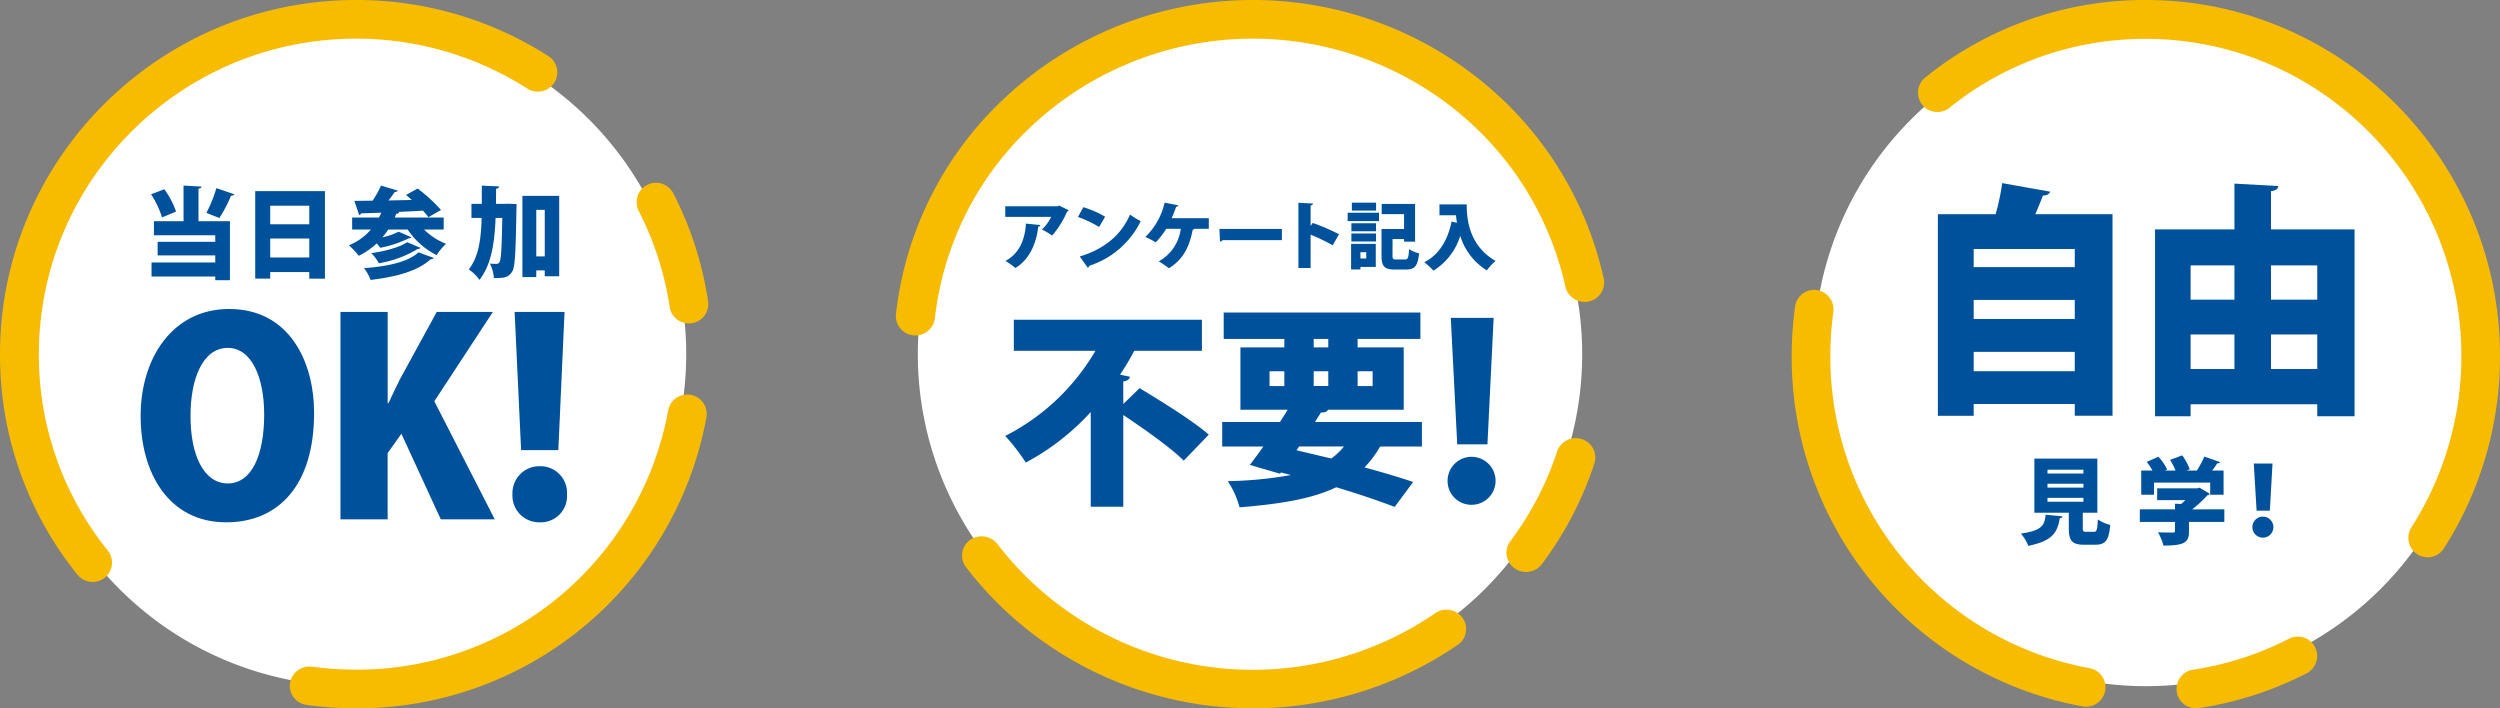
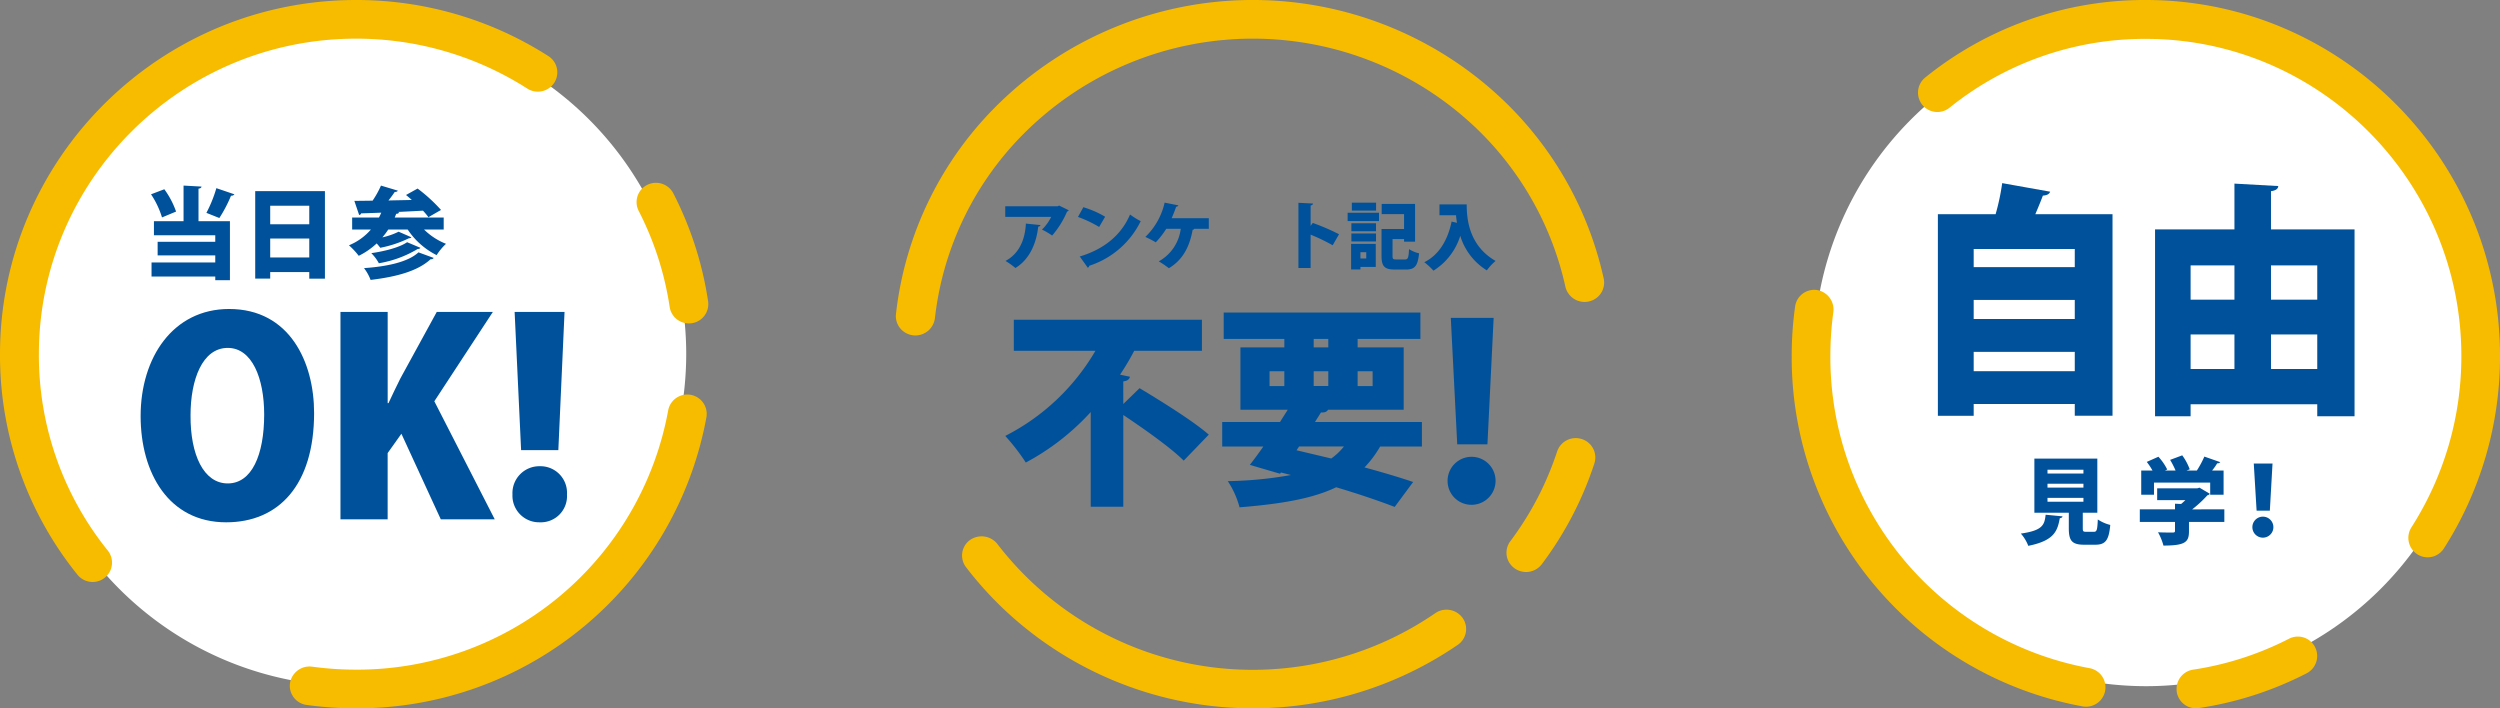
<svg xmlns="http://www.w3.org/2000/svg" width="480" height="135.996" viewBox="0 0 480 135.996">
  <rect x="0" y="0" width="480" height="135.996" fill="#808080" stroke="none" />
  <g id="point" transform="translate(-698.849 -350)">
    <g id="当日参加OK" transform="translate(698.849 350)">
      <path id="パス_1399" data-name="パス 1399" d="M70.222,134.223a63.754,63.754,0,1,1,63.757-63.755,63.825,63.825,0,0,1-63.757,63.755" transform="translate(-2.224 -2.468)" fill="#fff" />
      <path id="パス_1400" data-name="パス 1400" d="M68.356,136a69.12,69.12,0,0,1-9.491-.652,3.714,3.714,0,0,1-3.185-4.188,3.8,3.8,0,0,1,4.206-3.165,62.222,62.222,0,0,0,8.47.58A60.713,60.713,0,0,0,128.3,78.747a3.731,3.731,0,0,1,7.346,1.3A68.157,68.157,0,0,1,68.356,136M17.785,111.74a3.724,3.724,0,0,1-2.916-1.4A67.023,67.023,0,0,1,0,68C0,30.5,30.665,0,68.356,0A68.354,68.354,0,0,1,105.29,10.77a3.7,3.7,0,0,1,1.123,5.13,3.76,3.76,0,0,1-5.161,1.112,60.915,60.915,0,0,0-32.9-9.589C34.783,7.423,7.464,34.6,7.464,68A59.737,59.737,0,0,0,20.7,105.714a3.713,3.713,0,0,1-2.916,6.026M132.259,62.1a3.718,3.718,0,0,1-3.681-3.165,59.769,59.769,0,0,0-5.947-18.44,3.7,3.7,0,0,1,1.625-4.993,3.749,3.749,0,0,1,5.022,1.621,66.913,66.913,0,0,1,6.677,20.718,3.715,3.715,0,0,1-3.135,4.22,4.329,4.329,0,0,1-.561.04" transform="translate(0 0)" fill="#f7bb00" />
      <g id="グループ_95" data-name="グループ 95" transform="translate(29.001 35.632)">
        <path id="パス_1401" data-name="パス 1401" d="M27.963,26.95a16.441,16.441,0,0,1,2.256,4.286l-2.7,1.124a16.87,16.87,0,0,0-2.107-4.439Zm7.14-.512c-.021.208-.175.342-.577.4v6.248H40.56V44.418H37.744v-.707H25.509v-2.7H37.744V39.655H26.679v-2.61H37.744V35.789H25.969v-2.7h5.686V26.247Zm.939,5.046a25.088,25.088,0,0,0,1.913-4.743l3.465,1.181a.7.7,0,0,1-.65.266,25.838,25.838,0,0,1-2.242,4.286Z" transform="translate(-25.414 -26.247)" fill="#00519b" />
        <path id="パス_1402" data-name="パス 1402" d="M36.472,26.867H49.857v16.8H46.851V42.409h-7.5v1.257H36.472Zm10.379,2.8h-7.5V33.23h7.5Zm-7.5,9.941h7.5V35.972h-7.5Z" transform="translate(-16.472 -25.801)" fill="#00519b" />
        <path id="パス_1403" data-name="パス 1403" d="M63.807,34.684H60.034a12.641,12.641,0,0,0,4.214,2.744,11.407,11.407,0,0,0-1.8,2.17,14.422,14.422,0,0,1-5.553-4.914H53.161a14.366,14.366,0,0,1-1.132,1.506A13.716,13.716,0,0,0,55.151,35.1L57.6,36.17c-.055.113-.23.191-.477.191A22.148,22.148,0,0,1,51.63,38.19a10.852,10.852,0,0,0-.69-.839,14.044,14.044,0,0,1-3.446,2.379,14.543,14.543,0,0,0-1.877-2.018,11.158,11.158,0,0,0,4.212-3.028h-3.6V32.379h5.152c.152-.3.3-.609.441-.932-1.436.057-2.759.1-3.87.132a.4.4,0,0,1-.384.306l-.918-2.706c1,0,2.183-.019,3.505-.038a17.546,17.546,0,0,0,1.607-2.893L55,27.219c-.078.17-.285.248-.593.248-.325.493-.747,1.064-1.206,1.638,1.455-.04,2.968-.058,4.48-.1-.382-.342-.747-.667-1.111-.952l2.223-1.238a30.747,30.747,0,0,1,4.5,4.112c-.805.457-1.611.915-2.415,1.393a12.04,12.04,0,0,0-1.054-1.258c-1.625.095-3.272.172-4.843.249l.289.074a.556.556,0,0,1-.576.268l-.287.722h9.4Zm-1.932,5.447c-.078.174-.27.268-.6.268-2.506,2.3-6.623,3.371-11.506,3.961a8.588,8.588,0,0,0-1.263-2.266c4.347-.306,8.445-1.145,10.455-3.029ZM59.327,38.19c-.078.151-.249.229-.519.229a21.28,21.28,0,0,1-7.448,2.74,8.449,8.449,0,0,0-1.455-1.941c2.472-.342,5.419-1.087,6.874-2.1Z" transform="translate(-7.617 -26.246)" fill="#00519b" />
-         <path id="パス_1404" data-name="パス 1404" d="M63.911,29.751l.615-.019L66,29.808c0,.21-.019.59-.036.9-.137,8.153-.251,11.161-.807,12.038-.688,1.066-1.359,1.295-3.521,1.238a7.421,7.421,0,0,0-.767-2.763,11.259,11.259,0,0,0,1.282.057.61.61,0,0,0,.576-.38c.287-.476.42-2.57.517-8.438H61.959c-.192,4.859-.824,8.99-3.1,11.9a7.9,7.9,0,0,0-2.05-2.018c1.877-2.379,2.358-5.694,2.472-9.886H57.326v-2.7h1.991v-3.5l3.332.151c-.04.248-.211.4-.593.457,0,.99-.021,1.943-.021,2.9Zm3.2-1.523h7.064V43.654H71.4V42.532H69.772v1.276H67.11Zm2.662,11.619H71.4V30.913H69.772Z" transform="translate(4.192 -26.247)" fill="#00519b" />
      </g>
      <g id="グループ_96" data-name="グループ 96" transform="translate(27.001 59.321)">
        <path id="パス_1405" data-name="パス 1405" d="M51.832,57.588c0,13.86-6.786,21.022-16.886,21.022-11.035,0-16.422-9.482-16.422-20.4,0-11.233,6.217-20.559,16.99-20.559,11.655,0,16.317,10.253,16.317,19.941m-23.723.464c-.052,7.624,2.538,13.088,7.148,13.088s6.991-5.463,6.991-13.242c0-6.957-2.33-12.779-6.991-12.779-4.87,0-7.148,6.079-7.148,12.933" transform="translate(-18.525 -37.647)" fill="#00519b" />
        <path id="パス_1406" data-name="パス 1406" d="M74.125,77.861H63.766L56.2,61.425l-2.641,3.709V77.861H44.5V38.033h9.065V55.551h.155c.725-1.6,1.5-3.143,2.279-4.74l6.991-12.778H73.763L62.522,55.191Z" transform="translate(-6.132 -37.466)" fill="#00519b" />
        <path id="パス_1407" data-name="パス 1407" d="M65.965,73.07A5.161,5.161,0,0,1,71.2,67.66a5.1,5.1,0,0,1,5.231,5.41A5.028,5.028,0,0,1,71.2,78.427a5.114,5.114,0,0,1-5.234-5.357m8.807-8.5H67.624L66.38,38.033h9.584Z" transform="translate(5.427 -37.466)" fill="#00519b" />
      </g>
    </g>
    <g id="アンケート不要" transform="translate(870.851 350)">
-       <path id="パス_1415" data-name="パス 1415" d="M24.93,115.386a63.779,63.779,0,1,1,90.2,0,63.848,63.848,0,0,1-90.2,0" transform="translate(-2.031 -2.291)" fill="#fff" />
      <path id="パス_1416" data-name="パス 1416" d="M19.777,116.038a68.609,68.609,0,0,1-6.3-7.136,3.675,3.675,0,0,1,.73-5.2,3.868,3.868,0,0,1,5.268.72,61.86,61.86,0,0,0,84.105,13.3,3.806,3.806,0,0,1,5.24.923,3.678,3.678,0,0,1-.936,5.169,69.574,69.574,0,0,1-88.107-7.772M1.1,63.32A3.667,3.667,0,0,1,.025,60.28a66.868,66.868,0,0,1,19.755-40.4,69.717,69.717,0,0,1,97.509,0,67.466,67.466,0,0,1,18.62,33.59,3.71,3.71,0,0,1-2.879,4.417,3.78,3.78,0,0,1-4.479-2.842A60.1,60.1,0,0,0,111.966,25.13a62.112,62.112,0,0,0-86.863,0A59.616,59.616,0,0,0,7.5,61.11a3.779,3.779,0,0,1-6.4,2.21M118.34,108.733a3.666,3.666,0,0,1-.356-4.826,59.74,59.74,0,0,0,8.981-17.222A3.767,3.767,0,0,1,131.7,84.3a3.707,3.707,0,0,1,2.42,4.678A66.836,66.836,0,0,1,124.03,108.32a3.8,3.8,0,0,1-5.261.779,4.155,4.155,0,0,1-.429-.366" transform="translate(0 0)" fill="#f7bb00" />
      <g id="グループ_94" data-name="グループ 94" transform="translate(21.003 38.905)">
-         <path id="パス_1417" data-name="パス 1417" d="M33.772,29.95a.565.565,0,0,1-.329.255,17.372,17.372,0,0,1-2.86,4.589,14.278,14.278,0,0,0-1.954-1.149A8.715,8.715,0,0,0,30.4,31.209h-8.82V29.17h10.1l.229-.141Zm-5.43,2.833c-.028.154-.173.268-.432.31-.331,2.991-1.537,6.2-4.381,7.933a14.928,14.928,0,0,0-1.909-1.36c2.628-1.373,3.776-4.123,3.919-7.167Z" transform="translate(-21.576 -28.475)" fill="#00519b" />
+         <path id="パス_1417" data-name="パス 1417" d="M33.772,29.95a.565.565,0,0,1-.329.255,17.372,17.372,0,0,1-2.86,4.589,14.278,14.278,0,0,0-1.954-1.149A8.715,8.715,0,0,0,30.4,31.209h-8.82V29.17h10.1l.229-.141Zm-5.43,2.833c-.028.154-.173.268-.432.31-.331,2.991-1.537,6.2-4.381,7.933a14.928,14.928,0,0,0-1.909-1.36c2.628-1.373,3.776-4.123,3.919-7.167" transform="translate(-21.576 -28.475)" fill="#00519b" />
        <path id="パス_1418" data-name="パス 1418" d="M31.087,29.23a18.737,18.737,0,0,1,4.18,1.826l-1.148,1.969A22.365,22.365,0,0,0,30.052,31.1Zm-.69,9.461c4.727-1.417,8.015-4.18,9.652-8.061A14.682,14.682,0,0,0,42.1,31.906a16.723,16.723,0,0,1-9.883,8.569.535.535,0,0,1-.273.382Z" transform="translate(-16.088 -28.35)" fill="#00519b" />
        <path id="パス_1419" data-name="パス 1419" d="M50.087,31.677v2.04h-2.8a.337.337,0,0,1-.3.185c-.532,2.931-1.7,5.678-4.568,7.38a17.494,17.494,0,0,0-1.939-1.319A8.3,8.3,0,0,0,44.7,33.718H41.914A15.849,15.849,0,0,1,39.9,36.31a18.59,18.59,0,0,0-2-1.035,13.13,13.13,0,0,0,3.705-6.588l2.643.525a.44.44,0,0,1-.43.255c-.16.482-.5,1.4-.862,2.209Z" transform="translate(-11.002 -28.688)" fill="#00519b" />
-         <path id="パス_1420" data-name="パス 1420" d="M46.537,31.793H58.53v2.153H47.168a.758.758,0,0,1-.517.27Z" transform="translate(-5.415 -26.749)" fill="#00519b" />
        <path id="パス_1421" data-name="パス 1421" d="M62.994,36.865a35.356,35.356,0,0,0-4.239-2.04v6.4H56.416V28.707l2.8.141c-.013.169-.143.325-.46.382v3.909l.418-.567a43.566,43.566,0,0,1,5.04,2.169Z" transform="translate(-0.124 -28.676)" fill="#00519b" />
        <path id="パス_1422" data-name="パス 1422" d="M62.153,30.629h6.02v1.6h-6.02Zm5.4,5.977v4.422H64.611v.494H62.817V36.605Zm-4.684-3.951H67.6v1.53H62.873Zm0,1.956H67.6v1.529H62.873Zm4.741-4.391H62.96v-1.53h4.654Zm-1.883,7.988h-1.12v1.205h1.12Zm5.043.681c0,.622.1.708.733.708h1.651c.59,0,.69-.3.791-1.984a5.944,5.944,0,0,0,1.924.806c-.244,2.411-.8,3.116-2.542,3.116h-2.11c-1.956,0-2.559-.578-2.559-2.619V33.745h4.323V30.9H68.69V28.942H75.1v7.239H72.985v-.5H70.774Z" transform="translate(3.59 -28.687)" fill="#00519b" />
        <path id="パス_1423" data-name="パス 1423" d="M74,28.9h5.229c0,2.791.417,7.9,5.544,10.852a10.714,10.714,0,0,0-1.679,1.813,11.834,11.834,0,0,1-5.1-6.63,12.1,12.1,0,0,1-5.155,6.687A11.938,11.938,0,0,0,71.084,40c2.8-1.391,4.512-4.222,5.244-7.806l1.033.24c-.086-.51-.143-.991-.185-1.444H74Z" transform="translate(9.372 -28.558)" fill="#00519b" />
      </g>
      <g id="グループ_93" data-name="グループ 93" transform="translate(21.003 60.005)">
        <path id="パス_1424" data-name="パス 1424" d="M34.719,56.6l3.127-3.041c4.032,2.433,10.285,6.287,13.287,8.924l-4.813,4.991c-2.427-2.436-7.527-6.044-11.6-8.764V76.318H28.467V58.145A46.449,46.449,0,0,1,16,67.839a39.612,39.612,0,0,0-3.948-5.11A42.171,42.171,0,0,0,29.371,46.381H13.7V40.416H49.818v5.965h-13A49.689,49.689,0,0,1,34.1,50.965l1.891.4c-.082.447-.451.812-1.275.893Z" transform="translate(-12.052 -39.036)" fill="#00519b" />
        <path id="パス_1425" data-name="パス 1425" d="M78.355,65.2H70.333a20.262,20.262,0,0,1-3,4.015c3.58.974,6.828,1.947,9.339,2.8L73.129,76.8c-2.962-1.136-6.869-2.476-11.231-3.773-4.567,2.189-10.532,3.2-18.553,3.852a17.211,17.211,0,0,0-2.262-5.029,74.668,74.668,0,0,0,12.134-1.177l-1.932-.486-.165.244-5.8-1.7c.781-1.015,1.687-2.232,2.591-3.529h-7.9V60.49H51.12c.495-.811.988-1.581,1.481-2.352H43.509V46.171h8.433V44.549H40.3V39.477H78.065v5.072H66.012v1.622h8.846V58.138H60.335c-.207.364-.575.567-1.359.529L57.824,60.49h20.53ZM49.1,53.593h2.838v-2.84H49.1Zm5.678,11.6-.495.729,6.666,1.582A11.85,11.85,0,0,0,63.379,65.2Zm2.8-19.027h2.8V44.549h-2.8Zm0,7.423h2.8v-2.84h-2.8Zm11.313-2.839h-2.88v2.84h2.88Z" transform="translate(1.647 -39.477)" fill="#00519b" />
        <path id="パス_1426" data-name="パス 1426" d="M71.93,68.2a4.607,4.607,0,1,1,4.607,4.544A4.568,4.568,0,0,1,71.93,68.2m1.852-7.058L72.547,36.858h8.229L79.582,61.142Z" transform="translate(13.001 -35.829)" fill="#00519b" />
      </g>
    </g>
    <g id="自由見学" transform="translate(1042.853 350)">
      <path id="パス_1408" data-name="パス 1408" d="M6.714,70.216a63.748,63.748,0,1,1,63.747,63.751A63.819,63.819,0,0,1,6.714,70.216" transform="translate(-2.464 -2.22)" fill="#fff" />
      <path id="パス_1409" data-name="パス 1409" d="M0,68.356a69.123,69.123,0,0,1,.652-9.491A3.712,3.712,0,0,1,4.84,55.681a3.8,3.8,0,0,1,3.165,4.205,62.222,62.222,0,0,0-.58,8.47A60.712,60.712,0,0,0,57.249,128.3a3.731,3.731,0,0,1-1.3,7.346A68.158,68.158,0,0,1,0,68.356M24.256,17.785a3.724,3.724,0,0,1,1.4-2.916A67.014,67.014,0,0,1,68,0c37.495,0,68,30.665,68,68.356a68.354,68.354,0,0,1-10.77,36.934,3.7,3.7,0,0,1-5.13,1.123,3.76,3.76,0,0,1-1.112-5.161,60.915,60.915,0,0,0,9.589-32.9C128.573,34.783,101.4,7.464,68,7.464A59.744,59.744,0,0,0,30.282,20.7a3.713,3.713,0,0,1-6.026-2.914M73.9,132.259a3.718,3.718,0,0,1,3.165-3.681A59.791,59.791,0,0,0,95.5,122.63a3.7,3.7,0,0,1,4.991,1.625,3.75,3.75,0,0,1-1.621,5.022,66.94,66.94,0,0,1-20.718,6.677,3.715,3.715,0,0,1-4.22-3.135,4.331,4.331,0,0,1-.04-.561" transform="translate(0 0)" fill="#f7bb00" />
      <g id="グループ_92" data-name="グループ 92" transform="translate(28.069 35.16)">
        <path id="パス_1410" data-name="パス 1410" d="M37.851,25.935c-.187.468-.607.7-1.4.751-.42,1.128-.934,2.352-1.45,3.575H49.823V68.956H42.575V66.7H23.166v2.257H16.292V30.261H27.374a43.026,43.026,0,0,0,1.266-5.972Zm4.724,11H23.166v3.479H42.575Zm0,9.78H23.166v3.667H42.575ZM23.166,60.4H42.575V56.683H23.166Z" transform="translate(-16.292 -24.289)" fill="#00519b" />
        <path id="パス_1411" data-name="パス 1411" d="M69.818,33.152H85.86V69.026H78.7v-2.3H54.383v2.3H47.555V33.152H62.8V24.359l8.418.469c-.045.518-.42.847-1.4.988ZM62.8,40.062H54.383v6.583H62.8ZM54.383,59.951H62.8v-6.63H54.383ZM78.7,40.062H69.818v6.583H78.7ZM69.818,59.951H78.7v-6.63H69.818Z" transform="translate(-5.86 -24.265)" fill="#00519b" />
      </g>
      <g id="グループ_91" data-name="グループ 91" transform="translate(43.999 87.42)">
        <path id="パス_1412" data-name="パス 1412" d="M37.582,70.65c-.015.18-.2.325-.523.363-.449,2.462-1.077,4.308-6.05,5.3a7.707,7.707,0,0,0-1.425-2.353c4.219-.6,4.541-1.683,4.757-3.622Zm3.892,2.263c0,.636.089.706.684.706H43.6c.559,0,.67-.306.759-2.371A7.6,7.6,0,0,0,46.75,72.3c-.267,3.006-.952,3.8-2.9,3.8H41.76c-2.4,0-2.969-.8-2.969-3.17V69.962H32.18v-10.4H44.268v10.4H41.474ZM34.7,62.428h6.9V61.7H34.7Zm0,2.7h6.9v-.743H34.7Zm0,2.715h6.9V67.1H34.7Z" transform="translate(-29.583 -58.932)" fill="#00519b" />
        <path id="パス_1413" data-name="パス 1413" d="M57.344,69.554v2.41h-6.79v1.809c0,2.047-.7,2.737-4.9,2.737a10.882,10.882,0,0,0-1.043-2.554c1.008.052,2.431.052,2.789.052s.47-.07.47-.323v-1.72H41.115v-2.41h6.756V68.47l1.172.052c.288-.235.559-.489.826-.74H44.447V65.516H52.16l.413-.126,1.983,1.176a.789.789,0,0,1-.468.291,22.706,22.706,0,0,1-2.92,2.7ZM43.837,64.413v2.336H41.386V62.094H43.55a13.2,13.2,0,0,0-1.1-1.649l2.236-.995A10.524,10.524,0,0,1,46.376,61.9l-.434.2H47.98a15.774,15.774,0,0,0-1.047-2.047l2.326-.869a10.829,10.829,0,0,1,1.44,2.681l-.613.235h1.983a18.833,18.833,0,0,0,1.44-2.679l3.046,1.069a.6.6,0,0,1-.579.217A11.847,11.847,0,0,1,55,62.094h2.2v4.655H54.627V64.413Z" transform="translate(-18.274 -59.178)" fill="#00519b" />
        <path id="パス_1414" data-name="パス 1414" d="M54.348,72.348a2.017,2.017,0,1,1,2.015,2.029,2.016,2.016,0,0,1-2.015-2.029m.811-3.15-.543-9.055h3.6L57.7,69.2Z" transform="translate(-9.894 -58.566)" fill="#00519b" />
      </g>
    </g>
  </g>
</svg>